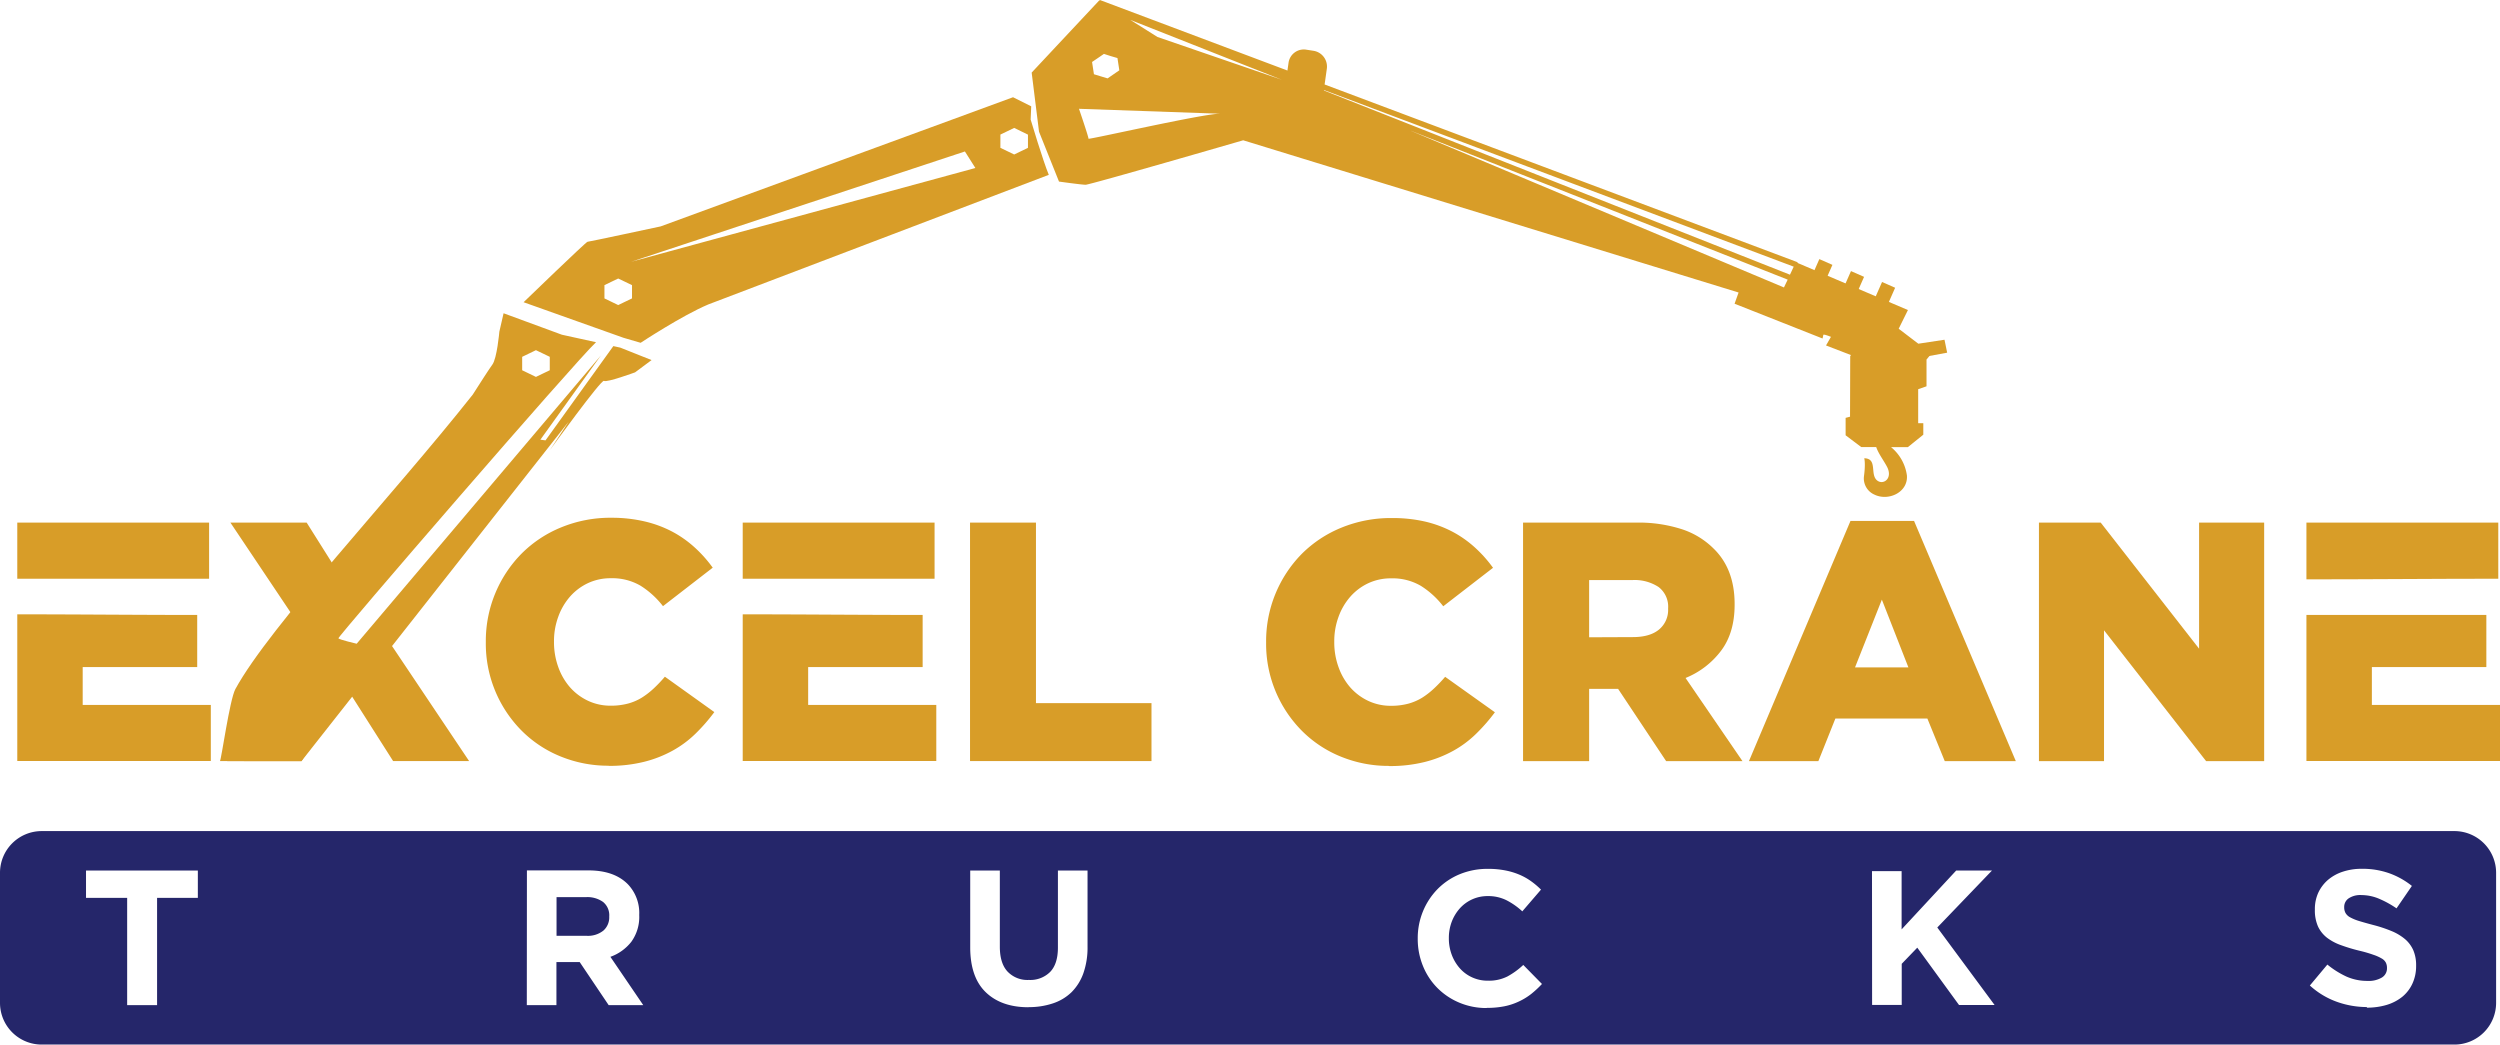
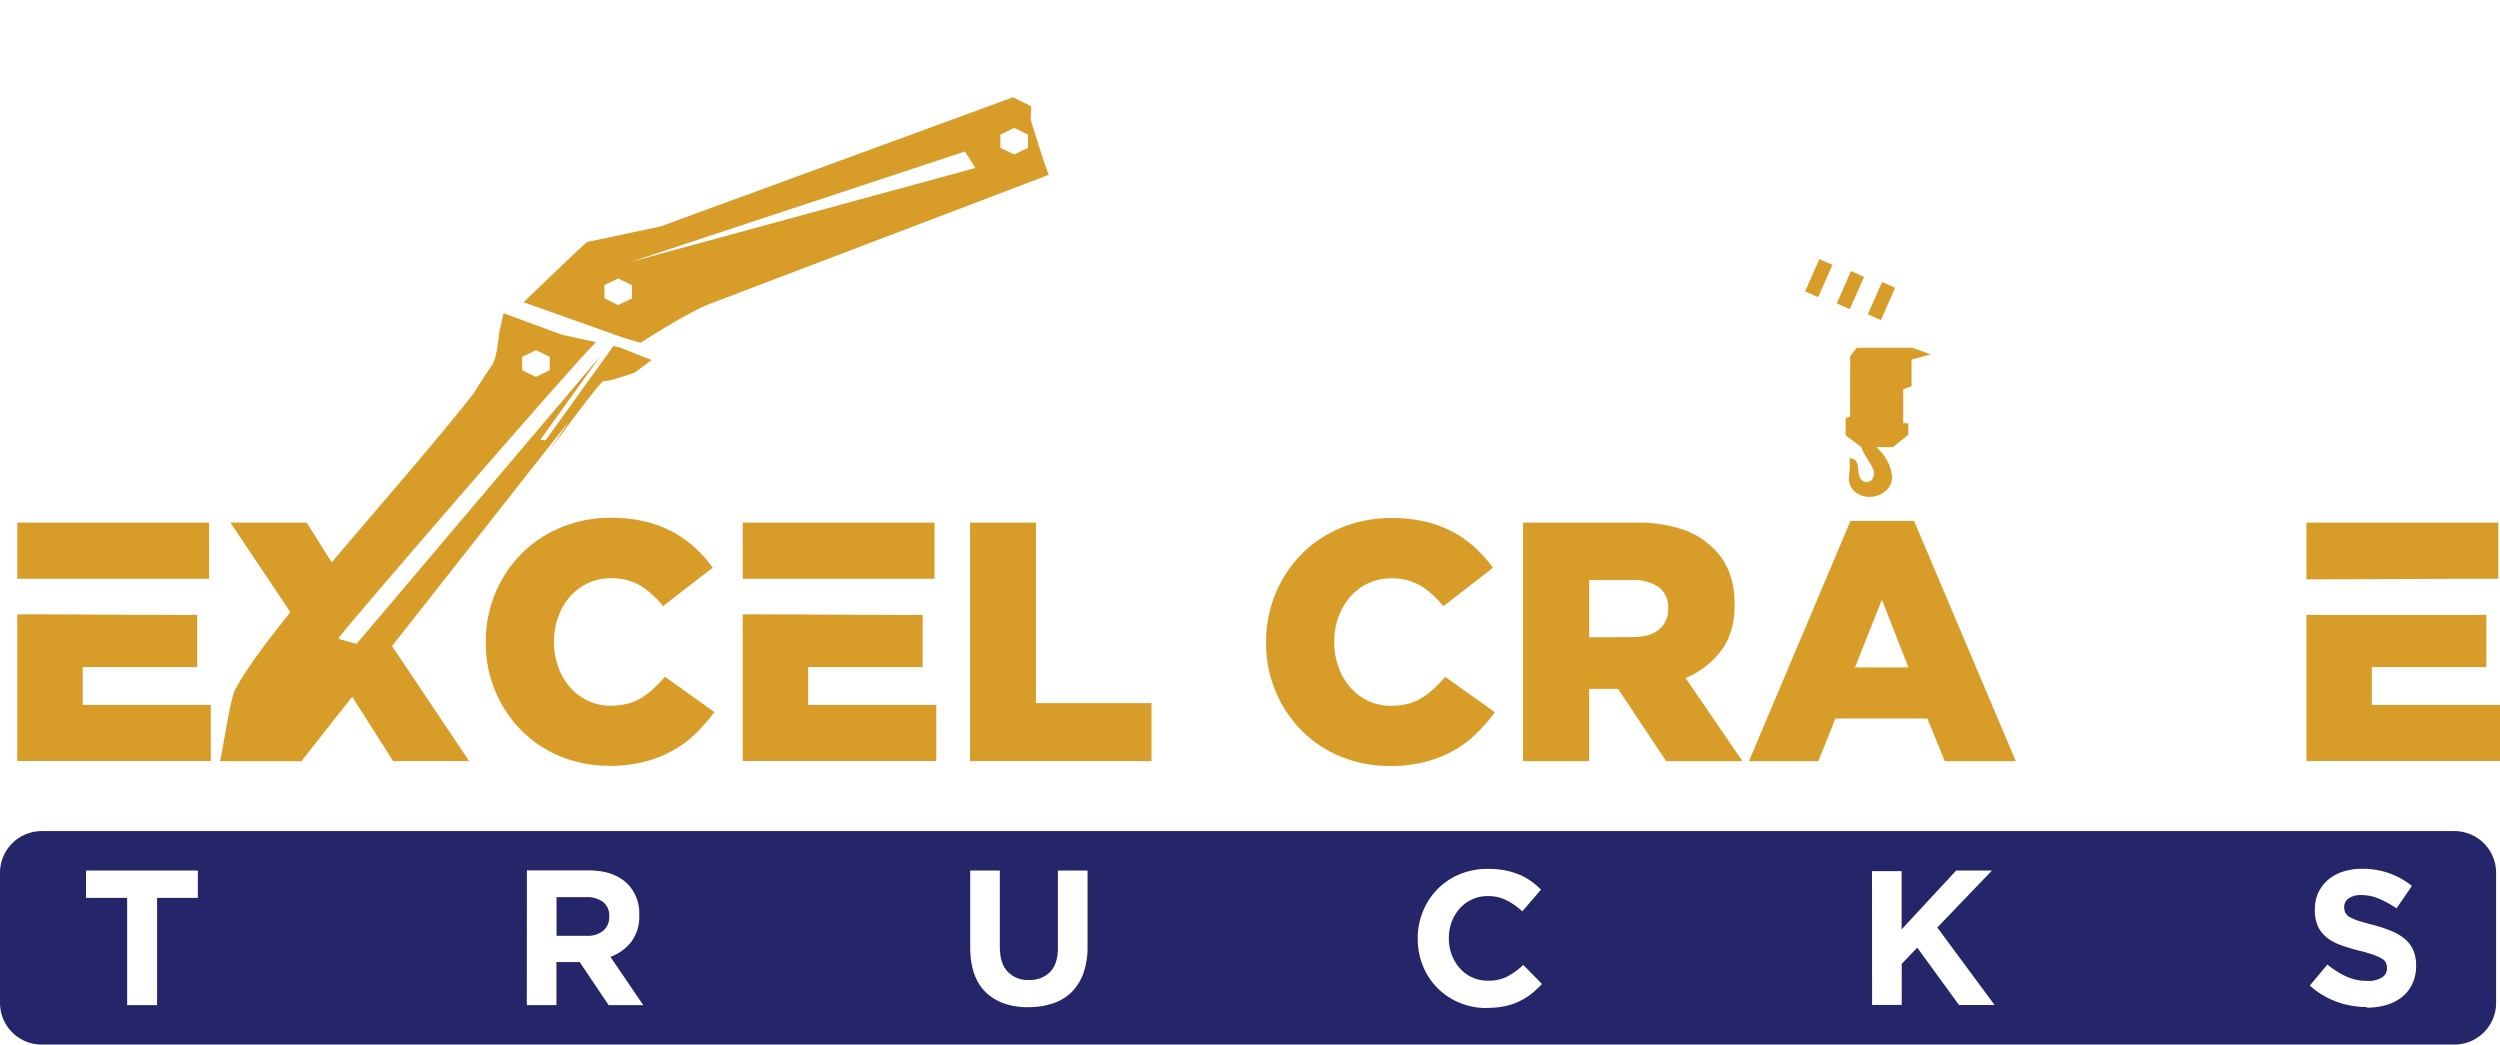
<svg xmlns="http://www.w3.org/2000/svg" id="Layer_1" data-name="Layer 1" viewBox="0 0 668.46 279.3">
  <defs>
    <style>.cls-1{fill:none;}.cls-2{clip-path:url(#clip-path);}.cls-3,.cls-4{fill:#d89d28;}.cls-3,.cls-5{fill-rule:evenodd;}.cls-5{fill:#25266a;}</style>
    <clipPath id="clip-path">
      <rect class="cls-1" width="668.46" height="279.3" />
    </clipPath>
  </defs>
  <g class="cls-2">
    <path class="cls-3" d="M259.37,139.74H277V188h30.89v15.49H259.37ZM246.7,164.43v13.94H216.09v10.11h34.26v15H198.59V164.26c16.11,0,31.9.17,48.11.17m-48.11-24.69h51.3v15h-51.3Zm-35.8,65a33.6,33.6,0,0,1-12.85-2.46,31.24,31.24,0,0,1-10.43-6.88,33,33,0,0,1-9.61-23.64v-.18a33.25,33.25,0,0,1,9.56-23.55A32,32,0,0,1,150.08,141a34.57,34.57,0,0,1,13.44-2.56,38.44,38.44,0,0,1,8.93,1,30.86,30.86,0,0,1,7.33,2.73,29.41,29.41,0,0,1,6,4.24,34.35,34.35,0,0,1,4.79,5.38l-13.3,10.29a23.12,23.12,0,0,0-6-5.47,15,15,0,0,0-7.93-2,14.2,14.2,0,0,0-6.15,1.32,14.74,14.74,0,0,0-4.78,3.6,16.76,16.76,0,0,0-3.14,5.38,18.81,18.81,0,0,0-1.14,6.56v.18a19.52,19.52,0,0,0,1.14,6.7,16.74,16.74,0,0,0,3.14,5.42,14.86,14.86,0,0,0,4.78,3.59,14.06,14.06,0,0,0,6.15,1.33,17.63,17.63,0,0,0,4.51-.55,13.78,13.78,0,0,0,3.74-1.59,20.59,20.59,0,0,0,3.19-2.46,37.6,37.6,0,0,0,3-3.15L191,190.4a48,48,0,0,1-5,5.74,28.34,28.34,0,0,1-6.11,4.55,31.7,31.7,0,0,1-7.65,3,38.15,38.15,0,0,1-9.52,1.09M82.61,171.08l-21-31.34H82l11.3,17.95,11.39-17.95L85.32,175.87l18.25-5,21.86,32.62H105.11L92.9,184.29,80.61,203.52H60.74Zm-29.88-6.65v13.94H22.11v10.11H56.37v15H4.62V164.26c16.1,0,31.89.17,48.11.17M4.62,139.74H55.91v15H4.62Z" />
    <path class="cls-4" d="M371.43,204.79a33.6,33.6,0,0,1-12.85-2.46,31.24,31.24,0,0,1-10.43-6.88,33,33,0,0,1-9.61-23.64v-.18a33.3,33.3,0,0,1,9.56-23.56,32.13,32.13,0,0,1,10.62-7,34.75,34.75,0,0,1,13.44-2.55,38.47,38.47,0,0,1,8.93.95,30.86,30.86,0,0,1,7.33,2.73,29.41,29.41,0,0,1,6,4.24,34.86,34.86,0,0,1,4.79,5.38l-13.31,10.29a22.93,22.93,0,0,0-6-5.47,15,15,0,0,0-7.93-2,14.2,14.2,0,0,0-6.15,1.32,14.74,14.74,0,0,0-4.78,3.6,16.82,16.82,0,0,0-3.14,5.37,18.91,18.91,0,0,0-1.14,6.57v.18a19.42,19.42,0,0,0,1.14,6.69,16.69,16.69,0,0,0,3.14,5.43,14.86,14.86,0,0,0,4.78,3.59,14.06,14.06,0,0,0,6.15,1.33,17.63,17.63,0,0,0,4.51-.55,14.24,14.24,0,0,0,3.74-1.59,20.66,20.66,0,0,0,3.19-2.47,37.43,37.43,0,0,0,3-3.14l13.3,9.48a47.88,47.88,0,0,1-5,5.73,28.3,28.3,0,0,1-6.11,4.56,31.86,31.86,0,0,1-7.65,3,38.15,38.15,0,0,1-9.52,1.09" />
    <path class="cls-4" d="M407.24,139.74h30.15a37.56,37.56,0,0,1,12.49,1.82,21.41,21.41,0,0,1,8.29,5.1q5.64,5.47,5.64,14.85v.19c0,4.91-1.18,9-3.55,12.2a22.4,22.4,0,0,1-9.57,7.38l15.22,22.24H445.5L432.66,184.2h-7.75v19.32H407.24Zm29.33,30.61q4.56,0,7-2a6.79,6.79,0,0,0,2.46-5.51v-.18a6.61,6.61,0,0,0-2.55-5.7,11.7,11.7,0,0,0-7-1.86H424.91v15.3Z" />
    <path class="cls-4" d="M494.79,139.29h17L539,203.52H520l-4.65-11.39h-24.6l-4.55,11.39H467.64Zm15.49,39.17-7.1-18.13L496,178.46Z" />
-     <polygon class="cls-4" points="545.18 139.74 561.7 139.74 588 173.45 588 139.74 605.4 139.74 605.4 203.52 589.88 203.52 562.58 168.53 562.58 203.52 545.18 203.52 545.18 139.74" />
    <path class="cls-4" d="M664.81,164.43v13.94H634.2v10.11h34.26v15H616.7V164.43ZM616.7,139.74H668v15c-17.27,0-34.15.17-51.3.17Z" />
    <path class="cls-5" d="M632.89,269.27a23.89,23.89,0,0,1-8.07-1.41,21.41,21.41,0,0,1-7.2-4.35l4.68-5.6a23.7,23.7,0,0,0,5.06,3.19,13.69,13.69,0,0,0,5.68,1.18,6.89,6.89,0,0,0,3.83-.9,2.84,2.84,0,0,0,1.37-2.5v-.1a3.09,3.09,0,0,0-.29-1.36,2.76,2.76,0,0,0-1.08-1.11,11.5,11.5,0,0,0-2.22-1,34.32,34.32,0,0,0-3.68-1.08,45.17,45.17,0,0,1-5-1.5,13.6,13.6,0,0,1-3.77-2,8.3,8.3,0,0,1-2.4-3,10.6,10.6,0,0,1-.84-4.48v-.1a10.47,10.47,0,0,1,.91-4.45,10.31,10.31,0,0,1,2.58-3.42,11.79,11.79,0,0,1,4-2.21,16,16,0,0,1,5.08-.77,21.5,21.5,0,0,1,7.28,1.18,21,21,0,0,1,6.09,3.4l-4.11,6a26.32,26.32,0,0,0-4.73-2.6,12.22,12.22,0,0,0-4.63-.95,5.6,5.6,0,0,0-3.47.9,2.75,2.75,0,0,0-1.16,2.24v.1a3.16,3.16,0,0,0,.34,1.52,3.05,3.05,0,0,0,1.2,1.16,12.2,12.2,0,0,0,2.4,1q1.53.47,3.84,1.08a36.21,36.21,0,0,1,4.88,1.62,13.71,13.71,0,0,1,3.61,2.16,8.4,8.4,0,0,1,2.22,3,10.15,10.15,0,0,1,.74,4.06v.1a11.09,11.09,0,0,1-1,4.76,9.92,9.92,0,0,1-2.7,3.5,12.39,12.39,0,0,1-4.15,2.16,18.23,18.23,0,0,1-5.34.74m-132.3-36.51h7.92V248.5l14.6-15.74h9.57L518,248l15.32,20.72h-9.51l-11.16-15.33-4.16,4.32v11h-7.92Zm-103,36.61a18.6,18.6,0,0,1-7.35-1.44,18.08,18.08,0,0,1-5.86-3.93,17.82,17.82,0,0,1-3.86-5.89,19.06,19.06,0,0,1-1.39-7.25v-.1a18.84,18.84,0,0,1,1.39-7.22,18.59,18.59,0,0,1,3.86-5.92,17.92,17.92,0,0,1,5.91-4,19.37,19.37,0,0,1,7.61-1.46,23.35,23.35,0,0,1,4.6.41,18.85,18.85,0,0,1,3.78,1.13,16.23,16.23,0,0,1,3.14,1.75,20.71,20.71,0,0,1,2.67,2.26l-5,5.81a18.78,18.78,0,0,0-4.29-3,10.93,10.93,0,0,0-4.91-1.08,9.94,9.94,0,0,0-7.51,3.29,11.52,11.52,0,0,0-2.16,3.57,12.29,12.29,0,0,0-.77,4.35v.1a12.44,12.44,0,0,0,.77,4.37,11.58,11.58,0,0,0,2.14,3.6,9.79,9.79,0,0,0,3.29,2.44,9.89,9.89,0,0,0,4.24.9,11,11,0,0,0,5.22-1.13,20.35,20.35,0,0,0,4.24-3.08l5,5.09a27.45,27.45,0,0,1-2.88,2.67,16.76,16.76,0,0,1-3.27,2,16.53,16.53,0,0,1-3.88,1.29,23.46,23.46,0,0,1-4.73.43M275,269.32q-7.25,0-11.41-4t-4.17-12V232.76h7.92v20.37c0,2.94.68,5.16,2.06,6.65a7.33,7.33,0,0,0,5.7,2.24,7.5,7.5,0,0,0,5.71-2.16q2.06-2.16,2.06-6.48V232.76h7.92v20.31a20.77,20.77,0,0,1-1.11,7.15,13.62,13.62,0,0,1-3.16,5.07,13,13,0,0,1-5,3,20,20,0,0,1-6.53,1m-134.1-36.56h16.46q6.84,0,10.49,3.66a11.11,11.11,0,0,1,3.08,8.22v.1a11.33,11.33,0,0,1-2.13,7.13,12.41,12.41,0,0,1-5.58,4L172,268.76h-9.25L155,257.24h-6.22v11.52h-7.92Zm15.94,17.49a6.59,6.59,0,0,0,4.5-1.39,4.69,4.69,0,0,0,1.57-3.7v-.11a4.57,4.57,0,0,0-1.65-3.85,7.22,7.22,0,0,0-4.57-1.29h-7.87v10.34ZM34,240.07h-11v-7.31H52.9v7.31H42v28.69H34ZM11.11,222.22h645.2a11.15,11.15,0,0,1,11.11,11.12v34.84a11.15,11.15,0,0,1-11.11,11.12H11.11A11.15,11.15,0,0,1,0,268.18V233.34a11.15,11.15,0,0,1,11.11-11.12" />
    <path class="cls-3" d="M258,40.5,168.74,70,260.8,44.92ZM58.81,203.5c.35-.21,2.59-16.43,4.13-19.26,9.21-16.88,41.78-51.32,63.46-78.72,2.14-3.36,4.56-7.11,5.23-8,1.26-1.64,1.89-8.84,1.89-8.84l1.13-4.92,15.6,5.74,9.12,2c-5.53,5.13-69.18,78.81-68.89,79.18s4.89,1.44,4.89,1.44l65.3-77.08-16.18,22.52,1.37.19L164,92.54l1.86.41,8.36,3.33-4.41,3.28s-7.64,2.8-8.32,2.28S147,120.4,147,120.4l5.09-7.7L80.6,203.52ZM271.18,34.2l-1.84.89-1.85.89v3.55l1.85.89,1.84.89,1.84-.89,1.84-.89V36L273,35.09ZM143.3,93.63l-1.84.89-1.84.89V99l1.84.89,1.84.89,1.84-.89L147,99V95.41l-1.84-.89Zm22-19.16-1.84.88-1.84.89v3.55l1.84.89,1.84.89,1.84-.89,1.85-.89V76.24l-1.85-.89ZM140,80.81s16.71-16.16,17.09-16.16,19.55-4.11,19.55-4.11C226.52,42.29,270.87,26,270.87,26l4.86,2.43-.15,3.54s3.35,11.19,4.85,14.78l-88.7,33.76h0l-.29.11-2.05.78c-7.11,3-18.09,10.26-18.09,10.26l-4.58-1.34h0Z" />
-     <path class="cls-3" d="M516.26,94.75l-5-1.78-14.77,0-1.77,2.23-.05,16.22-1.18.31v4.66l4.18,3.15h4c.61,1.79,1.93,3.45,2.88,5.25,1.65,3.15-1,5-2.64,3.67-2-1.62.21-5.85-3.44-5.93,0,0,.41,1.32-.09,4.94a4.73,4.73,0,0,0,2.83,4.79c3.73,1.81,9-.62,8.67-5.11a11.89,11.89,0,0,0-4.25-7.6h4.51l4.12-3.32v-3.07h-1.37l0-9.09,2.23-.78V96.13Z" />
-     <path class="cls-3" d="M326.54,30.42a2.75,2.75,0,0,0-.5,0c-4.47,0-35.09,7-35,6.67s-2.54-8-2.54-8Zm50.07,4.29L477,76.86l1-2.09ZM354,24.07l0,.13L478.61,73.45l1-2.15ZM302.22,5.32l7.27,4.57,33.25,11.44Zm-7.05,9.09-1.57,1.08L292,16.57l.25,1.64.25,1.64,1.83.56,1.82.55,1.57-1.08,1.57-1.08-.25-1.64-.25-1.64L297,15Zm-19.32,5L293.92.11l.1.06.07-.17,50.15,18.86.3-2.1a4.12,4.12,0,0,1,4.73-3.48l1.93.3a4.27,4.27,0,0,1,3.58,4.76l-.6,4.25L480.34,70l.18.07.13.15.12.14,29.38,12.54-2.47,5,5.25,4,7-1.06.71,3.46-18.5,3.42-13.89-5.35,1.32-2.3s-2-.84-2.05-.51-.2.95-.2.95l-23.52-9.3,1.07-3L332.41,37.51s-41,11.9-42.13,11.89-7.12-.85-7.12-.85l-5.34-13.33Z" />
+     <path class="cls-3" d="M516.26,94.75l-5-1.78-14.77,0-1.77,2.23-.05,16.22-1.18.31v4.66l4.18,3.15c.61,1.79,1.93,3.45,2.88,5.25,1.65,3.15-1,5-2.64,3.67-2-1.62.21-5.85-3.44-5.93,0,0,.41,1.32-.09,4.94a4.73,4.73,0,0,0,2.83,4.79c3.73,1.81,9-.62,8.67-5.11a11.89,11.89,0,0,0-4.25-7.6h4.51l4.12-3.32v-3.07h-1.37l0-9.09,2.23-.78V96.13Z" />
    <rect class="cls-4" x="481.6" y="72.46" width="9.44" height="3.82" transform="translate(222.23 489.46) rotate(-66.23)" />
    <rect class="cls-4" x="490.08" y="75.69" width="9.44" height="3.82" transform="translate(224.39 499.17) rotate(-66.24)" />
    <rect class="cls-4" x="498.38" y="78.6" width="9.44" height="3.82" transform="translate(226.69 508.51) rotate(-66.24)" />
  </g>
</svg>